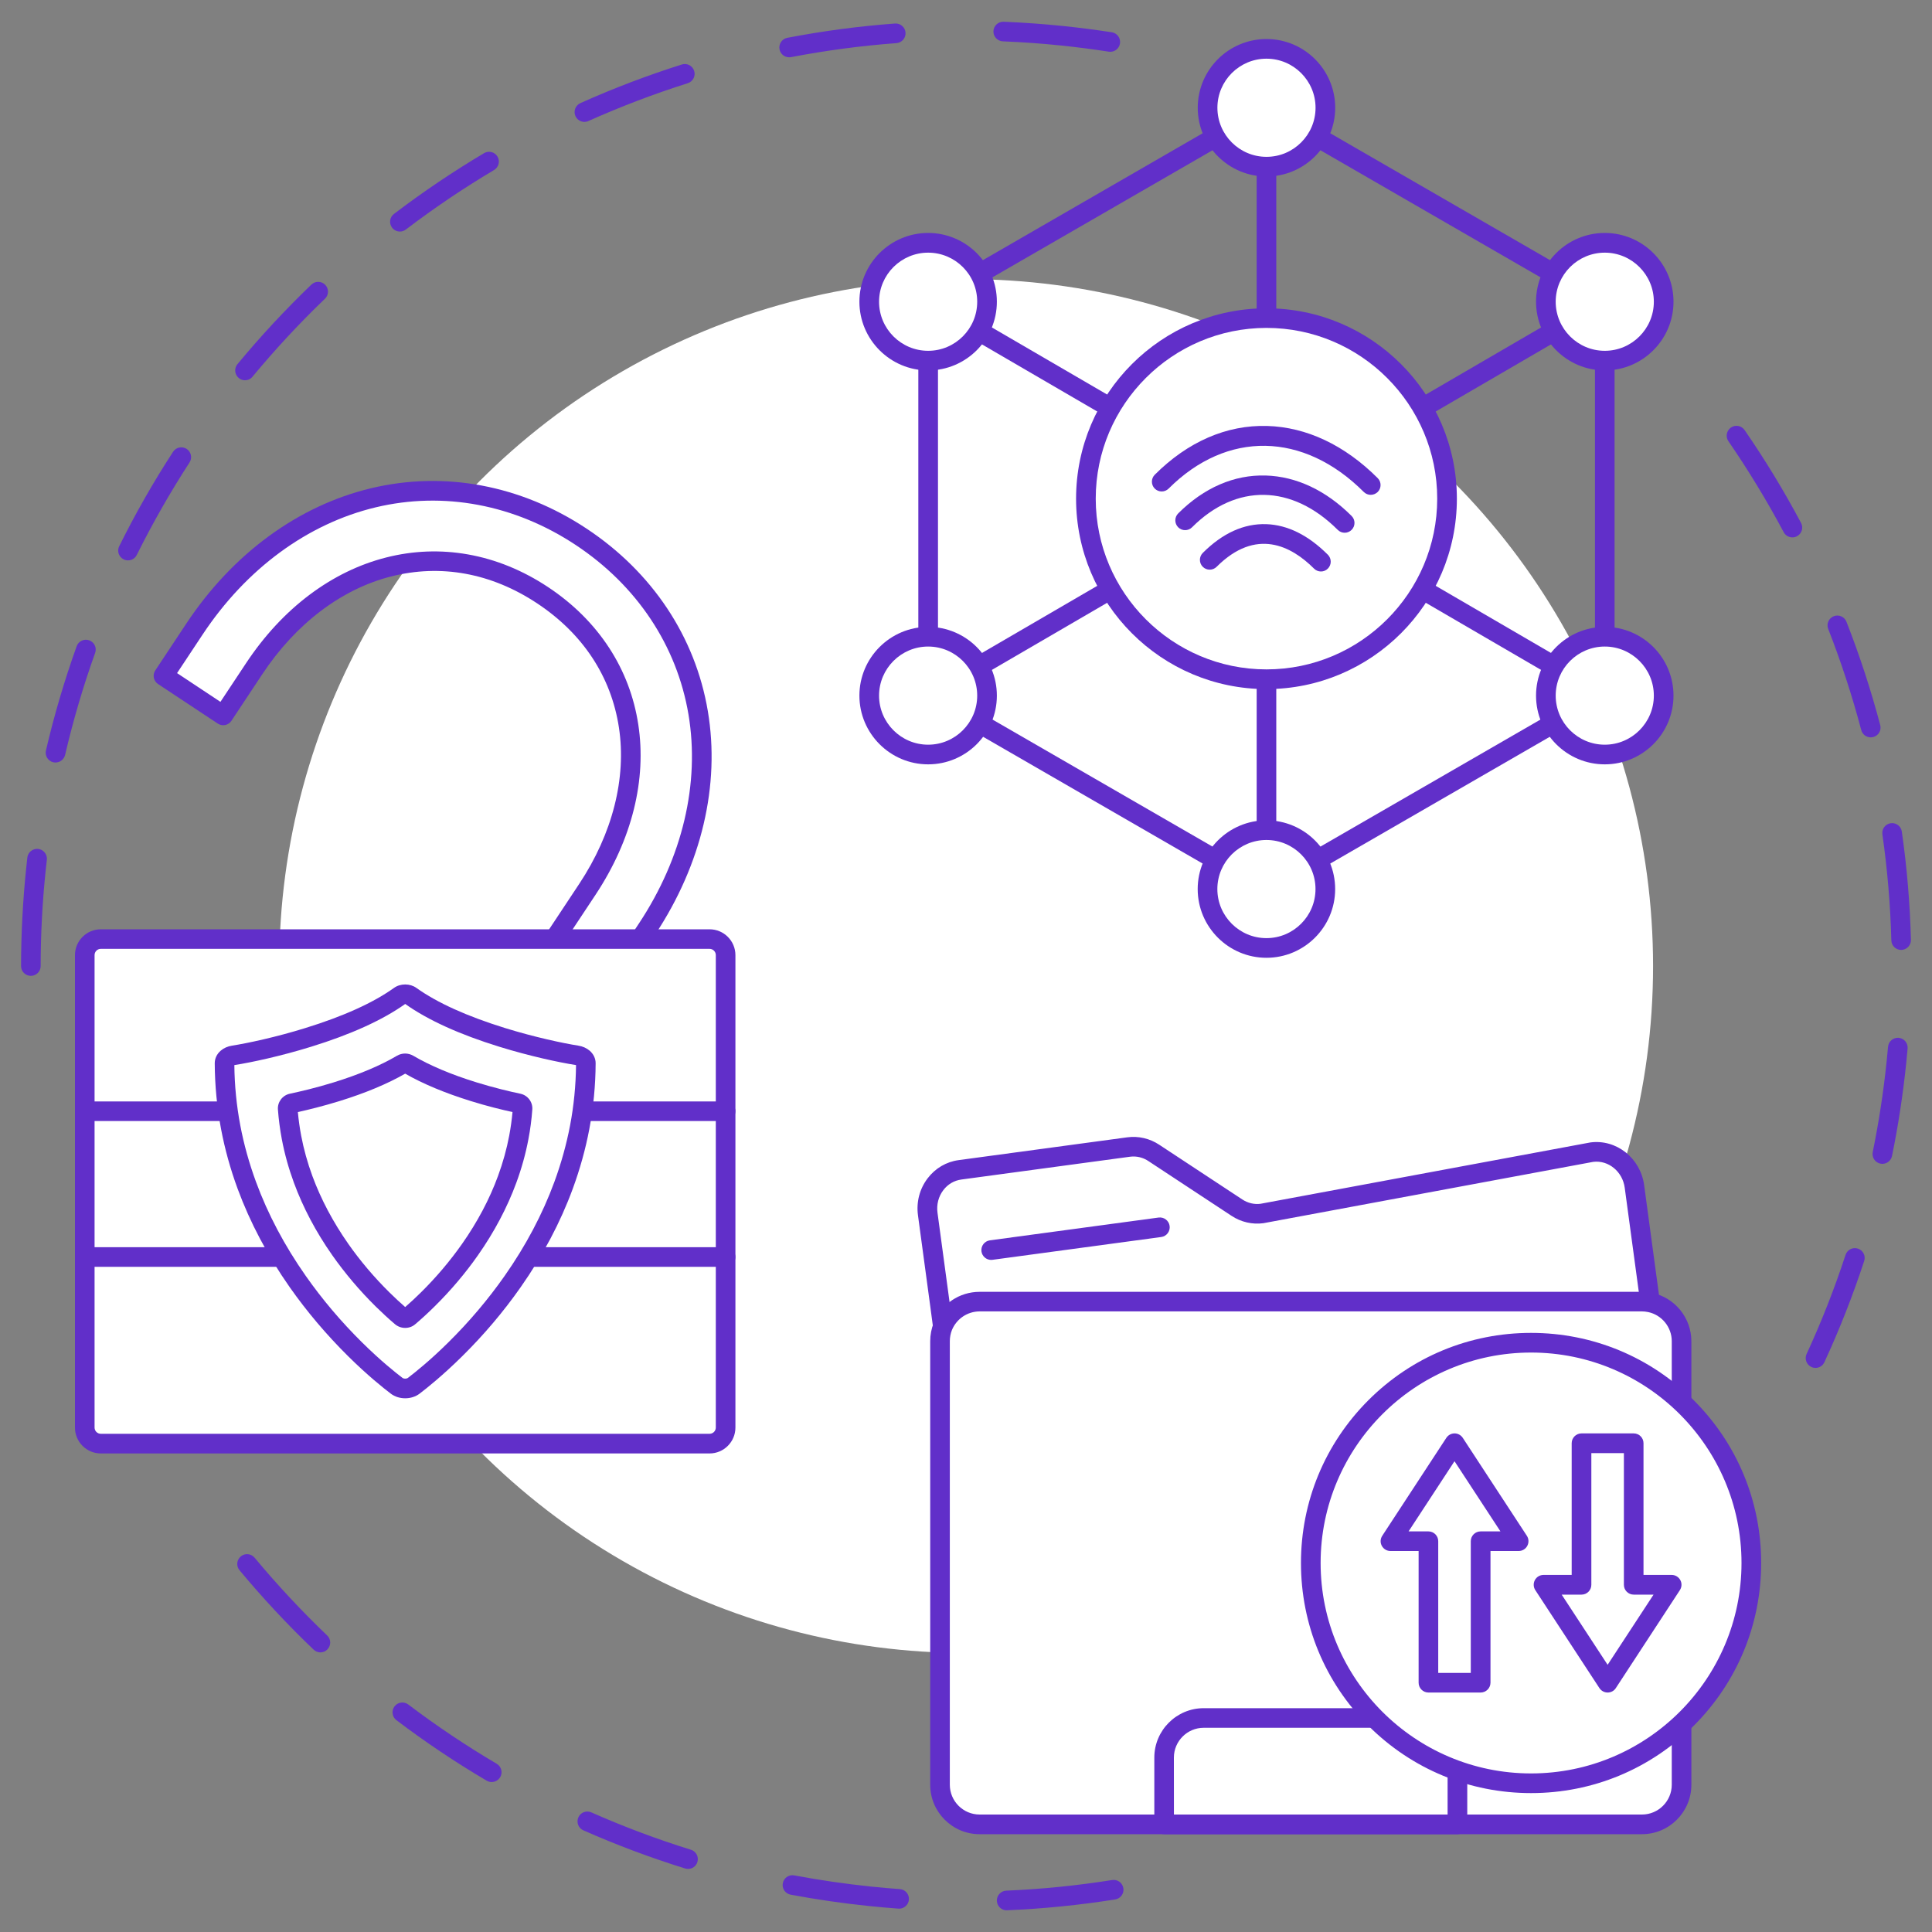
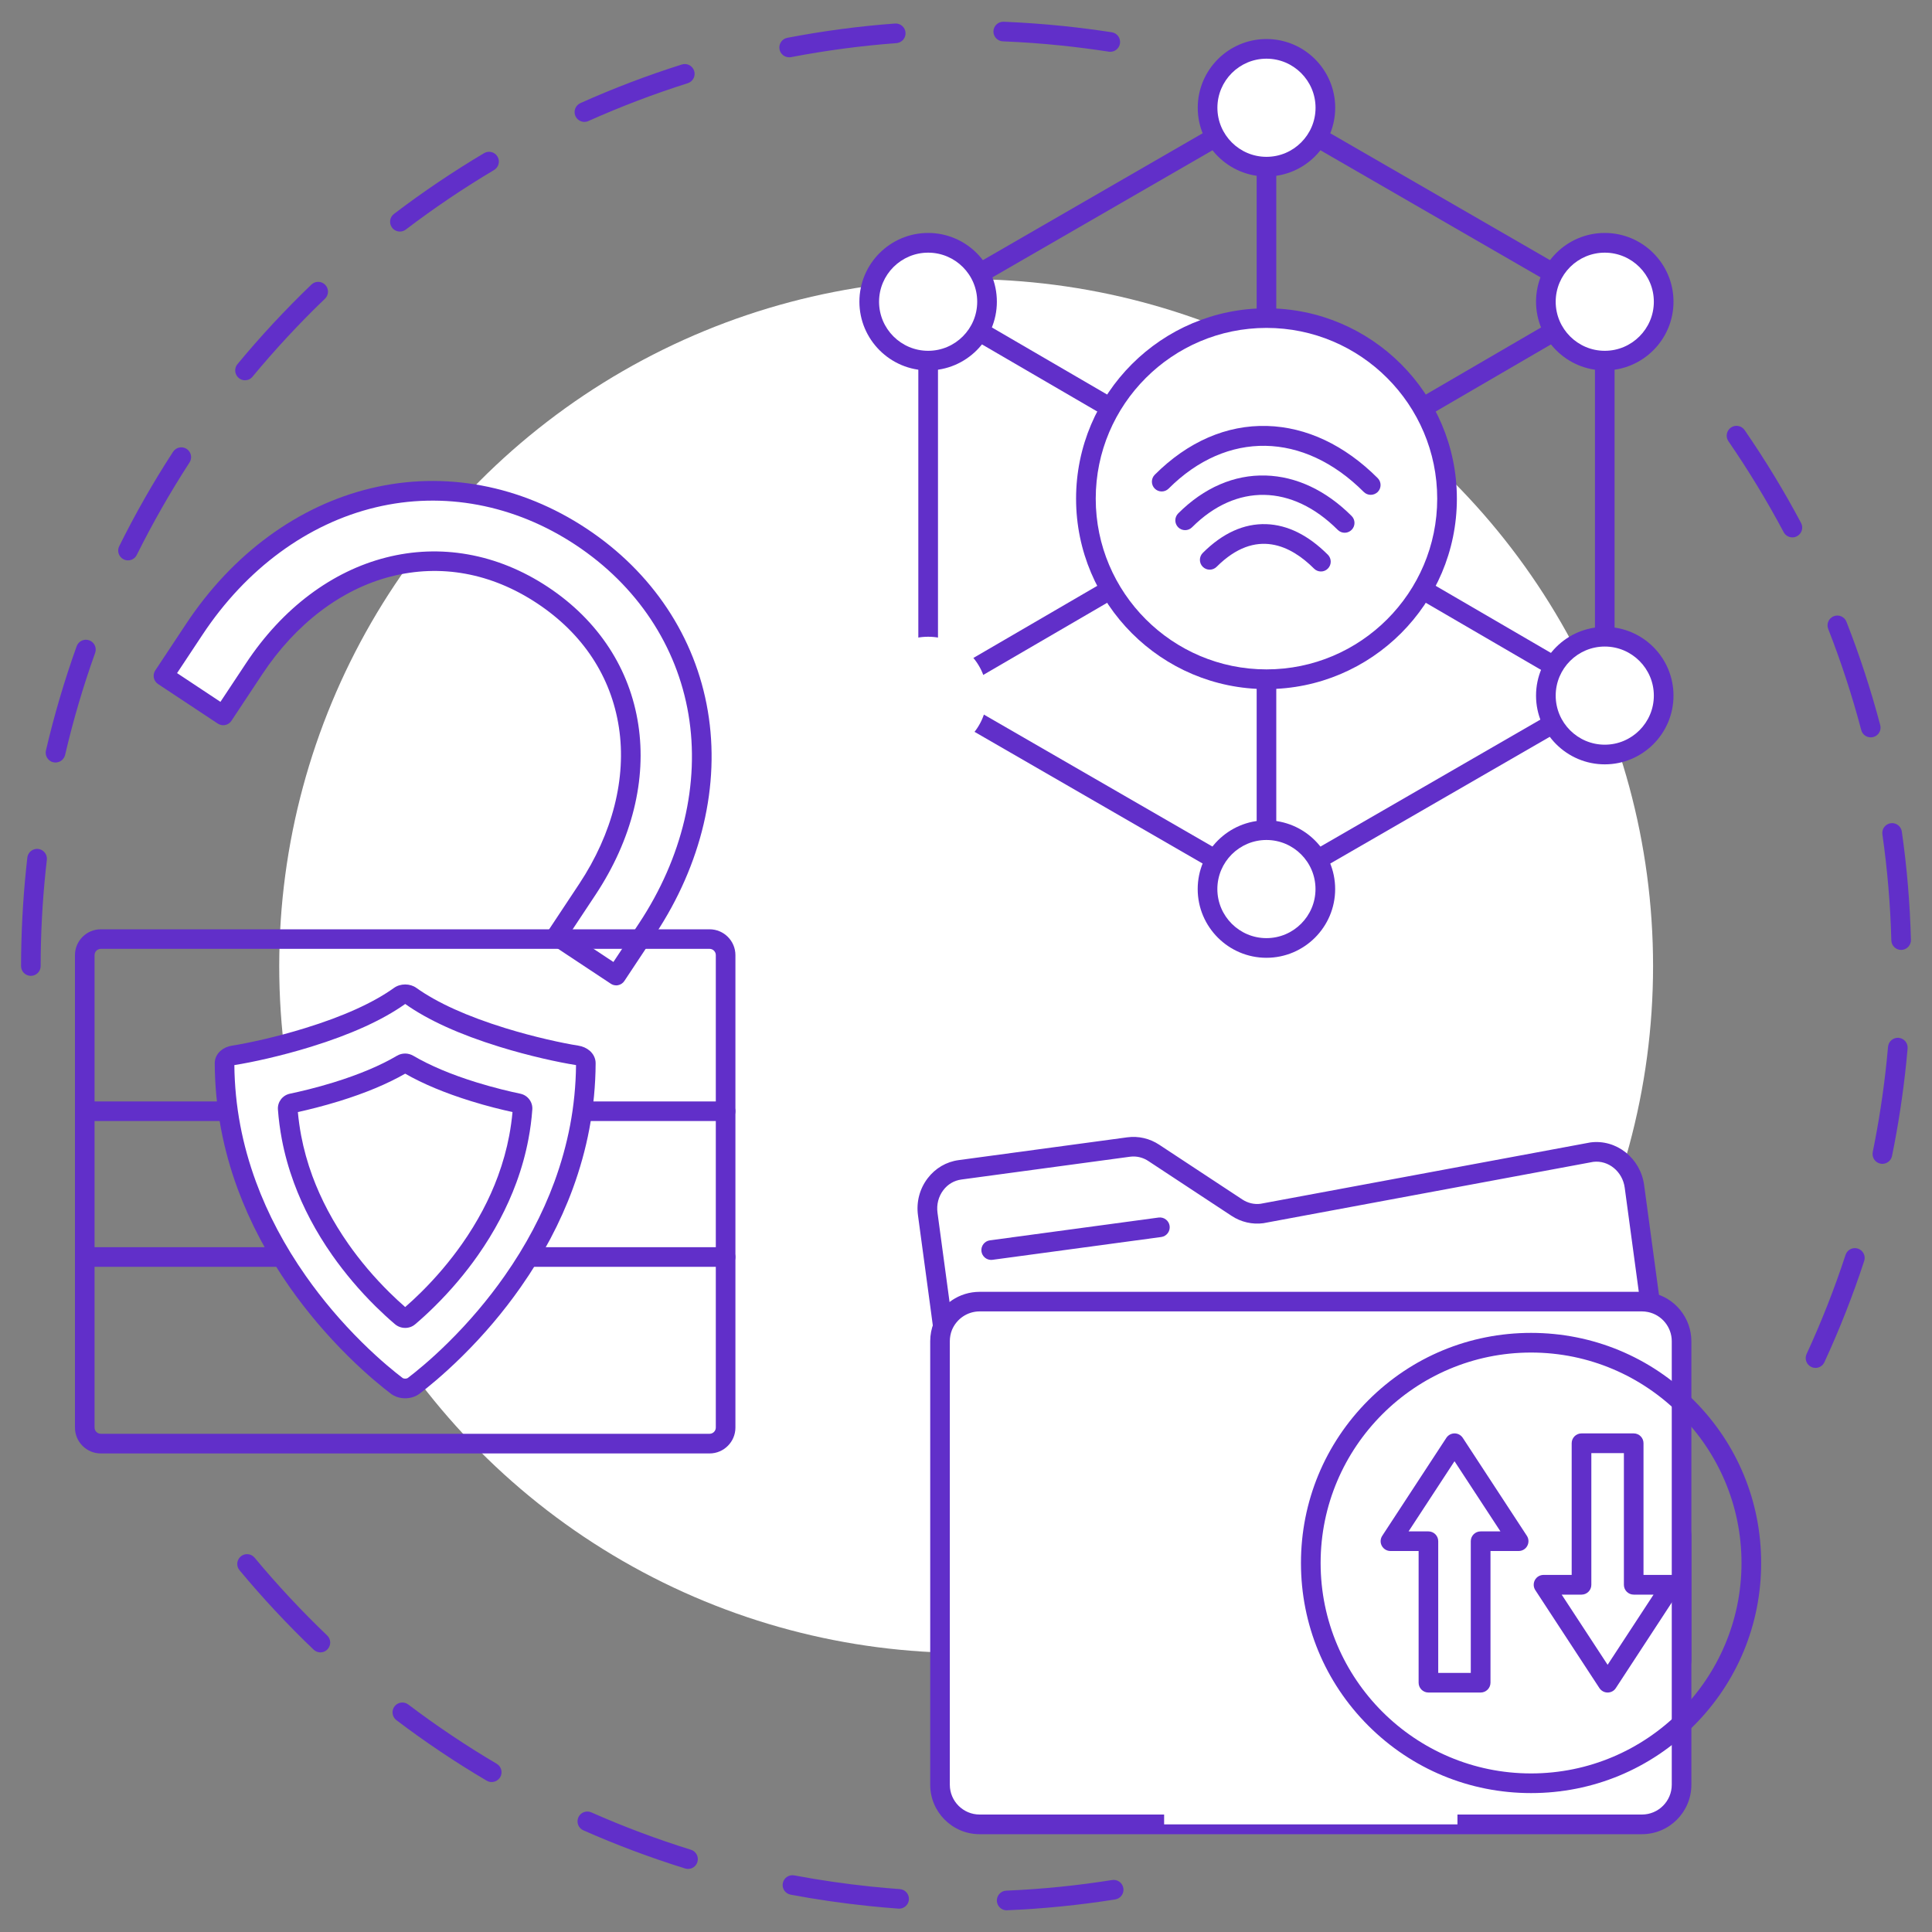
<svg xmlns="http://www.w3.org/2000/svg" id="SvgjsSvg1182" width="288" height="288" version="1.1">
  <rect width="100%" height="100%" fill="#808080" stroke="none" />
  <defs id="SvgjsDefs1183" />
  <g id="SvgjsG1184">
    <svg enable-background="new 0 0 4000 4000" viewBox="0 0 4000 4000" width="288" height="288">
      <circle cx="2000.3" cy="2000.1" r="1422.2" fill="#ffffff" class="colord9d3f4 svgShape" />
      <path fill="#612fc9" d="M63.9 2020.4C63.9 2020.4 63.9 2020.4 63.9 2020.4c-11.3 0-20.3-9.1-20.3-20.3.1-66.8 3.6-134.6 10.5-201.4.8-7.7 1.7-15.5 2.5-23.2 1.3-11.2 11.4-19.1 22.5-17.9 11.1 1.3 19.1 11.4 17.9 22.5-.9 7.6-1.7 15.2-2.5 22.7-6.8 65.5-10.3 131.8-10.3 197.3C84.2 2011.3 75.1 2020.4 63.9 2020.4zM114.9 1578.7c-1.5 0-3.1-.2-4.6-.5-10.9-2.5-17.7-13.5-15.2-24.4 17-72.9 38.4-145.5 63.6-215.8 3.8-10.6 15.4-16.1 26-12.3 10.6 3.8 16.1 15.4 12.3 26-24.7 68.8-45.6 139.9-62.2 211.3C132.5 1572.4 124.1 1578.7 114.9 1578.7zM265 1160.2c-3 0-6.1-.7-9-2.1-10.1-5-14.2-17.2-9.2-27.2 33.2-67 70.7-132.8 111.5-195.5 6.1-9.4 18.7-12.1 28.1-6s12.1 18.7 6 28.1c-39.9 61.5-76.6 125.9-109.2 191.4C279.7 1156.1 272.5 1160.2 265 1160.2zM507.2 787.3c-4.6 0-9.2-1.5-12.9-4.7-8.6-7.2-9.9-20-2.7-28.6 47.6-57.6 99.2-113 153.1-164.8 8.1-7.8 21-7.5 28.7.6 7.8 8.1 7.5 21-.6 28.7-52.9 50.7-103.3 105.1-150 161.4C518.9 784.8 513.1 787.3 507.2 787.3zM828 479.4c-6.1 0-12.2-2.8-16.2-8-6.8-8.9-5.1-21.7 3.9-28.5 59.5-45.3 122.2-87.6 186.5-125.8 9.6-5.7 22.1-2.6 27.8 7.1 5.7 9.6 2.6 22.1-7.1 27.8-62.9 37.4-124.3 78.8-182.6 123.2C836.6 478 832.3 479.4 828 479.4zM1210 252.4c-7.8 0-15.2-4.5-18.6-12-4.6-10.2 0-22.3 10.2-26.9 68.2-30.6 138.9-57.5 210.1-80 10.7-3.4 22.1 2.6 25.5 13.3 3.4 10.7-2.6 22.1-13.3 25.5-69.7 22-138.9 48.4-205.8 78.3C1215.6 251.8 1212.8 252.4 1210 252.4zM1633.8 118.6c-9.5 0-18.1-6.8-19.9-16.5-2.1-11 5.1-21.7 16.1-23.8 73.4-14.1 148.4-24.1 223-29.6 11.2-.8 20.9 7.6 21.8 18.8.8 11.2-7.6 20.9-18.8 21.8-73.1 5.4-146.5 15.2-218.3 29C1636.3 118.5 1635.1 118.6 1633.8 118.6zM2298.8 107.2c-1 0-2.1-.1-3.1-.2-32.4-5-65.4-9.3-98.1-12.7-40.2-4.2-81-7.1-121.3-8.7-11.2-.5-19.9-9.9-19.5-21.1.5-11.2 9.9-19.9 21.1-19.5 41.1 1.7 82.8 4.7 123.8 8.9 33.4 3.5 67.1 7.8 100.1 12.9 11.1 1.7 18.7 12.1 17 23.2C2317.3 100 2308.6 107.2 2298.8 107.2zM2084.2 3955.1c-10.8 0-19.8-8.5-20.3-19.5-.5-11.2 8.2-20.7 19.4-21.2 73.2-3.1 147-10.5 219.2-22 11.1-1.8 21.5 5.8 23.3 16.9 1.8 11.1-5.8 21.5-16.9 23.3-73.8 11.7-149.1 19.3-223.9 22.4C2084.7 3955.1 2084.4 3955.1 2084.2 3955.1zM1861.5 3951.7c-.5 0-1 0-1.5-.1-20.3-1.5-40.9-3.3-61.1-5.4-54.2-5.6-108.7-13.5-162-23.5-11-2.1-18.3-12.7-16.2-23.7 2.1-11 12.7-18.3 23.7-16.2 52.2 9.8 105.6 17.6 158.7 23.1 19.8 2.1 40 3.8 59.9 5.3 11.2.8 19.6 10.5 18.8 21.7C1881 3943.5 1872.1 3951.7 1861.5 3951.7zM1424.5 3869.4c-2 0-4-.3-6-.9-71.5-22.2-142.4-48.8-210.7-79-10.3-4.5-14.9-16.5-10.4-26.8 4.5-10.3 16.5-14.9 26.8-10.4 66.9 29.6 136.4 55.7 206.3 77.4 10.7 3.3 16.7 14.7 13.4 25.4C1441.2 3863.9 1433.2 3869.4 1424.5 3869.4zM1017.9 3689.5c-3.5 0-7.1-.9-10.3-2.8-64.4-37.9-127.3-80.1-186.9-125.3-8.9-6.8-10.7-19.5-3.9-28.5 6.8-8.9 19.5-10.7 28.5-3.9 58.4 44.2 120 85.5 183.1 122.7 9.7 5.7 12.9 18.2 7.2 27.8C1031.6 3685.9 1024.9 3689.5 1017.9 3689.5zM663.4 3421.1c-5 0-10.1-1.9-14-5.6-54-51.6-105.7-107-153.5-164.5-7.2-8.6-6-21.4 2.6-28.6 8.6-7.2 21.4-6 28.6 2.6 46.8 56.3 97.4 110.5 150.3 161.1 8.1 7.8 8.4 20.6.6 28.7C674.1 3419 668.7 3421.1 663.4 3421.1zM3758.8 2832.1c-2.8 0-5.7-.6-8.5-1.9-10.2-4.7-14.6-16.8-9.9-27 30.7-66.5 57.8-135.4 80.6-205.1 3.5-10.7 15-16.5 25.6-13 10.7 3.5 16.5 15 13 25.6-23.3 71.1-51 141.6-82.3 209.4C3773.8 2827.8 3766.5 2832.1 3758.8 2832.1zM3897.3 2409.6c-1.3 0-2.7-.1-4.1-.4-11-2.2-18.1-13-15.9-24 12.6-61.7 22.3-124.9 28.8-187.9 1-10 2-20.2 2.9-30.1 1-11.2 10.8-19.4 22-18.5 11.2 1 19.4 10.8 18.5 22-.9 10.2-1.9 20.6-2.9 30.8-6.7 64.3-16.5 128.9-29.4 191.9C3915.2 2403 3906.7 2409.6 3897.3 2409.6zM3936.1 1966.7c-11 0-20-8.7-20.3-19.8-1.9-73.3-8.2-147.1-18.5-219.5-1.6-11.1 6.1-21.4 17.2-23 11.1-1.6 21.4 6.1 23 17.2 10.6 73.9 16.9 149.4 18.9 224.2.3 11.2-8.6 20.6-19.8 20.9C3936.4 1966.7 3936.3 1966.7 3936.1 1966.7zM3873.1 1526.6c-9 0-17.2-6-19.6-15.1-18.7-70.7-41.7-141.2-68.4-209.4-4.1-10.4 1.1-22.2 11.5-26.3 10.5-4.1 22.2 1.1 26.3 11.5 27.3 69.7 50.8 141.6 69.9 213.9 2.9 10.9-3.6 22-14.5 24.8C3876.6 1526.3 3874.8 1526.6 3873.1 1526.6zM3710.9 1112.6c-7.3 0-14.3-3.9-18-10.8-34.4-64.6-72.9-128-114.4-188.3-6.4-9.2-4-21.9 5.2-28.3 9.2-6.4 21.9-4 28.3 5.2 42.5 61.6 81.8 126.3 116.9 192.3 5.3 9.9 1.5 22.2-8.4 27.5C3717.4 1111.9 3714.1 1112.6 3710.9 1112.6z" class="color3b50a8 svgShape" />
      <path fill="#ffffff" d="M1275.8,2019.8l-123.7-81.9l64-96.6c148.4-224.2,110.2-474.7-92.9-609.1       c-203.1-134.5-448.6-71.8-597,152.4l-64,96.6l-123.7-81.9l64-96.6c192.4-290.6,529.1-371.1,800.7-191.3       c271.6,179.8,329,521.2,136.6,811.8L1275.8,2019.8z" class="colorffe261 svgShape" />
      <path fill="#612fc9" d="M1275.8,2040.1c-4,0-7.9-1.2-11.2-3.4l-123.7-81.9c-9.4-6.2-11.9-18.8-5.7-28.2l64-96.6       c69-104.2,98.2-219.3,82.2-323.9c-16.1-105.4-74.7-194.3-169.4-257c-94.7-62.7-199.4-81.9-302.8-55.5       c-102.6,26.2-197.1,98-266.1,202.2l-64,96.6c-3,4.5-7.6,7.6-12.9,8.7c-5.3,1.1-10.8,0-15.3-3l-123.7-81.9       c-4.5-3-7.6-7.6-8.7-12.9c-1.1-5.3,0-10.8,3-15.3l64-96.6c95.9-144.9,231.9-244.5,382.9-280.6c151.5-36.2,309.9-6.5,446,83.6       c136.1,90.1,225.3,224.3,251.1,377.9c25.8,153.1-12.9,317.2-108.8,462.1l-64,96.6c-3,4.5-7.6,7.6-12.9,8.7       C1278.5,2040,1277.1,2040.1,1275.8,2040.1z M1180.2,1932.2l89.8,59.5l52.8-79.7c90.2-136.2,126.6-290,102.6-432.9       c-24-142.4-106.9-267-233.5-350.8c-126.6-83.8-273.7-111.5-414.1-77.9c-140.9,33.7-268.2,127.2-358.4,263.5l-52.8,79.7       l89.8,59.5l52.8-79.7c37.7-57,82.2-104.9,132.1-142.3c49-36.7,102.1-62.6,157.8-76.8c56-14.3,113-16.5,169.5-6.5       c57.8,10.2,113.5,32.9,165.8,67.5s94.9,77.1,126.9,126.2c31.3,48.1,51.5,101.5,60.2,158.5c8.7,56.9,5.6,115.9-9.1,175.3       c-15,60.6-41.7,120.2-79.4,177.2L1180.2,1932.2z" class="color3b50a8 svgShape" />
-       <path fill="#ffffff" d="M1469.1,2988.8H208.7c-18.3,0-33.2-14.9-33.2-33.2v-978.2c0-18.3,14.9-33.2,33.2-33.2h1260.4      c18.3,0,33.2,14.9,33.2,33.2v978.2C1502.3,2974,1487.4,2988.8,1469.1,2988.8z" class="colorffe261 svgShape" />
      <path fill="#612fc9" d="M1469.1,3009.2H208.7c-29.5,0-53.5-24-53.5-53.5v-978.2c0-29.5,24-53.5,53.5-53.5h1260.4      c29.5,0,53.5,24,53.5,53.5v978.2C1522.6,2985.1,1498.6,3009.2,1469.1,3009.2z M208.7,1964.5c-7.1,0-12.9,5.8-12.9,12.9v978.2      c0,7.1,5.8,12.9,12.9,12.9h1260.4c7.1,0,12.9-5.8,12.9-12.9v-978.2c0-7.1-5.8-12.9-12.9-12.9L208.7,1964.5L208.7,1964.5z" class="color3b50a8 svgShape" />
      <path fill="#ffffff" d="M175.5,2300.7h1326.8H175.5z" class="colorfff svgShape" />
      <path fill="#612fc9" d="M1502.3,2321H175.5c-11.2,0-20.3-9.1-20.3-20.3c0-11.2,9.1-20.3,20.3-20.3h1326.8      c11.2,0,20.3,9.1,20.3,20.3C1522.6,2311.9,1513.5,2321,1502.3,2321z" class="color3b50a8 svgShape" />
      <path fill="#ffffff" d="M175.5,2602.5h1326.8H175.5z" class="colorfff svgShape" />
      <path fill="#612fc9" d="M1502.3,2622.8H175.5c-11.2,0-20.3-9.1-20.3-20.3c0-11.2,9.1-20.3,20.3-20.3h1326.8      c11.2,0,20.3,9.1,20.3,20.3C1522.6,2613.7,1513.5,2622.8,1502.3,2622.8z" class="color3b50a8 svgShape" />
      <g>
        <path fill="#ffffff" d="M838.9,2874.6c-6.6,0-13-1.9-17.4-5.3c-15.5-11.8-47.4-37.3-86.1-75.6c-44.1-43.6-84.1-90.9-118.9-140.4       c-44.9-64-80.4-131.1-105.5-199.5c-14.5-39.4-25.7-79.8-33.4-120.1c-8.3-43.7-12.6-88.3-12.7-132.7c0-3.8,1.9-7.5,5.3-10.4       c3.4-2.9,8.1-5,13.4-5.8c32.5-5.1,92.5-17.9,154.5-37c80.8-25,144.6-53.9,189.7-86.1c3-2.1,7-3.3,11.3-3.3       c4.3,0,8.3,1.2,11.3,3.3c45,32.1,108.8,61.1,189.7,86.1c62,19.2,122,31.9,154.5,37c5.2,0.8,10,2.9,13.4,5.8       c3.4,2.9,5.3,6.7,5.3,10.4c-0.2,44.4-4.4,89-12.7,132.7c-7.6,40.3-18.9,80.7-33.4,120.1c-25.1,68.4-60.6,135.5-105.5,199.5       c-34.7,49.5-74.7,96.7-118.9,140.4c-38.8,38.3-70.6,63.8-86.1,75.6C851.8,2872.7,845.5,2874.6,838.9,2874.6z" class="colorffa4a4 svgShape" />
        <path fill="#612fc9" d="M838.9,2895c-11.1,0-21.7-3.4-29.7-9.5c-15.9-12.1-48.6-38.2-88.1-77.3c-45-44.5-85.8-92.7-121.2-143.1       c-45.9-65.4-82.2-134.1-108-204.1c-14.9-40.5-26.4-82-34.2-123.3c-8.5-44.9-12.9-90.8-13.1-136.4c0-9.8,4.3-19,12.3-25.9       c6.3-5.5,14.4-9.1,23.5-10.5c31.9-5,90.7-17.5,151.6-36.4c78.8-24.3,140.6-52.3,183.8-83.2c6.4-4.6,14.6-7.1,23.1-7.1       c8.5,0,16.7,2.5,23.1,7.1c43.2,30.9,105.1,58.8,183.8,83.2c60.9,18.8,119.8,31.4,151.6,36.4c9.1,1.4,17.2,5.1,23.5,10.5       c7.9,6.9,12.3,16.1,12.3,25.9c-0.2,45.6-4.6,91.5-13.1,136.4c-7.8,41.4-19.4,82.9-34.2,123.3c-25.7,70-62.1,138.7-108,204.1       c-35.4,50.5-76.2,98.7-121.2,143.1c-39.6,39.1-72.2,65.2-88.1,77.3C860.5,2891.6,850,2895,838.9,2895z M485.2,2205.2       c0.4,41.7,4.5,83.7,12.3,124.8c7.4,39.2,18.4,78.5,32.5,116.9c24.5,66.7,59.2,132.3,103.1,194.8c34,48.5,73.2,94.8,116.5,137.6       c37.9,37.5,69,62.3,84.1,73.8c0.5,0.4,2.5,1.2,5.2,1.2s4.6-0.8,5.2-1.2c15.1-11.5,46.2-36.3,84.1-73.8       c43.3-42.8,82.5-89.1,116.5-137.6c43.9-62.5,78.6-128.1,103.1-194.8c14.1-38.4,25-77.7,32.5-116.9c7.8-41.1,11.9-83,12.3-124.8       c-0.4-0.1-0.9-0.2-1.4-0.3c-33.2-5.2-94.3-18.2-157.3-37.7c-82.5-25.5-148.1-55.3-194.8-88.5c-0.1,0-0.2,0-0.3,0       c-46.7,33.2-112.3,63-194.8,88.5c-63,19.5-124.1,32.5-157.3,37.7C486.1,2205,485.6,2205.1,485.2,2205.2z" class="color3b50a8 svgShape" />
-         <path fill="#ffffff" d="M847.1,2725.9c-4.7,4-11.6,4-16.3,0c-10.9-9.3-24.1-21.2-38.7-35.6c-32.5-32.1-61.9-66.8-87.4-103.2       c-32.8-46.7-58.7-95.6-77-145.4c-10.5-28.5-18.6-57.7-24.1-86.8c-3.7-19.6-6.3-39.5-7.8-59.4c-0.4-5.4,3.4-10.1,8.7-11.3       c26.2-5.5,59-13.6,92.4-23.9c54-16.7,99.5-35.8,135.5-57.1c4-2.4,9-2.4,13,0c36.1,21.2,81.5,40.4,135.5,57.1       c33.3,10.3,66.1,18.4,92.4,23.9c5.4,1.1,9.1,5.9,8.7,11.3c-1.5,19.9-4.1,39.8-7.8,59.4c-5.5,29.1-13.6,58.3-24.1,86.8       c-18.3,49.7-44.2,98.7-77,145.4c-25.5,36.4-54.9,71.1-87.4,103.2C871.1,2704.7,857.9,2716.6,847.1,2725.9z" class="colorfff svgShape" />
        <path fill="#612fc9" d="M838.9,2749.3c-7.6,0-15.2-2.6-21.4-7.9c-13.3-11.3-26.7-23.7-39.8-36.6c-33.3-32.9-63.5-68.6-89.8-106       c-33.8-48.2-60.5-98.7-79.4-150.1c-10.9-29.6-19.3-59.8-25-90c-3.8-20.3-6.6-41-8.1-61.7c-1.1-15.4,9.5-29.4,24.8-32.6       c21.1-4.5,54-12.1,90.5-23.4c52.4-16.2,96.6-34.8,131.2-55.2c10.4-6.1,23.3-6.1,33.7,0c34.7,20.4,78.8,39,131.2,55.2       c36.6,11.3,69.4,19,90.5,23.4c15.3,3.2,25.9,17.3,24.8,32.6c-1.5,20.7-4.2,41.4-8.1,61.7c-5.7,30.2-14.1,60.4-25,90       c-18.9,51.4-45.6,101.9-79.4,150.1c-26.2,37.4-56.4,73-89.8,106c-13.1,13-26.5,25.3-39.8,36.6h0       C854.1,2746.7,846.5,2749.3,838.9,2749.3z M847.1,2725.9L847.1,2725.9L847.1,2725.9z M616.7,2302.4c1.5,16.3,3.8,32.7,6.8,48.7       c5.3,28,13.1,56.1,23.2,83.6c17.7,48.1,42.8,95.4,74.5,140.7c24.8,35.4,53.5,69.2,85.1,100.4c10.8,10.7,21.7,20.8,32.6,30.3       c10.9-9.5,21.8-19.6,32.6-30.3c31.6-31.2,60.2-65,85.1-100.4c31.8-45.3,56.9-92.6,74.5-140.7c10.1-27.5,17.9-55.6,23.2-83.6       c3-16,5.3-32.4,6.8-48.7c-21.8-4.8-52.5-12.2-86.1-22.7c-53.6-16.6-99.3-35.7-136.1-56.8c-36.8,21.1-82.5,40.2-136.1,56.8       C669.1,2290.1,638.5,2297.6,616.7,2302.4z" class="color3b50a8 svgShape" />
      </g>
      <g>
        <path fill="#ffffff" d="M3481.4,3178.1v260.4c-11.2,10.3-25.3,17.4-41.2,19.5l-732.4,98.9l-297.1,74.9l-255.2,34.4            c-43,5.7-82.5-25.9-88.6-70.7l-115-849.6l-5.9-44.3l-25.4-188.1c-6.1-44.9,23.8-85.9,66.7-91.7l349.1-47.2            c18-2.5,36.6,1.8,52.1,12.1l172,113.3c15.6,10.3,34.1,14.6,52.1,12.1l682.3-126.9c43-5.7,82.5,25.9,88.6,70.8l32.5,240.4            L3481.4,3178.1z" class="colorffe261 svgShape" />
        <path fill="#612fc9" d="M2145.6,3687.3c-48.8,0-91.8-37.6-98.7-88.9l-115-849.6l-5.9-44.3l-25.4-188.1            c-3.8-27.8,3.4-55.2,20.1-77c15.9-20.8,38.6-34.1,64.1-37.5l349.1-47.2c23-3.1,46.5,2.3,66.1,15.3l172,113.3            c11.3,7.5,24.7,10.7,37.8,9l681.8-126.8c0.3-0.1,0.7-0.1,1-0.2c53.9-7.2,103.8,32.4,111.4,88.3l32.5,240.4l65.1,481.5            c0.1,0.9,0.2,1.8,0.2,2.7v260.4c0,5.7-2.4,11.1-6.5,14.9c-14.6,13.6-32.7,22.1-52.3,24.7l-731.2,98.7l-296,74.7            c-0.7,0.2-1.5,0.3-2.3,0.4l-255.2,34.4C2154.1,3687,2149.8,3687.3,2145.6,3687.3z M2346.7,2394.4c-2.4,0-4.8,0.2-7.3,0.5            l-349.1,47.2c-14.8,2-28,9.7-37.2,21.9c-10.1,13.2-14.4,29.9-12.1,46.9l25.4,188.1l5.9,44.3l114.9,849.6            c4.6,33.6,34.1,57.5,65.7,53.3l254-34.3l296-74.7c0.7-0.2,1.5-0.3,2.3-0.4l732.4-98.9c8.5-1.1,16.5-4.2,23.6-9.1v-249.3            l-64.9-480.1l-32.5-240.4c-4.5-33.5-33.7-57.4-65.2-53.5l-681.8,126.8c-0.3,0.1-0.6,0.1-1,0.2c-23,3.1-46.5-2.3-66.1-15.3            l-172-113.3C2368.3,2397.6,2357.5,2394.4,2346.7,2394.4z" class="color3b50a8 svgShape" />
        <path fill="#612fc9" d="M2052.1,2608.5c-10,0-18.7-7.4-20.1-17.6c-1.5-11.1,6.3-21.4,17.4-22.9l349.3-47.2           c11.1-1.5,21.4,6.3,22.9,17.4c1.5,11.1-6.3,21.4-17.4,22.9l-349.3,47.2C2053.9,2608.4,2053,2608.5,2052.1,2608.5z" class="color3b50a8 svgShape" />
        <path fill="#ffffff" d="M3481.4,2776.8v918.3c0,45.3-36.6,82-82,82H2028.2c-45.3,0-82-36.7-82-82v-918.3            c0-10.8,2.1-21.3,5.9-30.8c12.3-30,41.7-51.2,76.1-51.2h1371.2c5.7,0,11.5,0.7,16.9,1.8            C3453.6,2704.4,3481.4,2737.3,3481.4,2776.8z" class="colorfff svgShape" />
        <path fill="#612fc9" d="M3399.4,3797.5H2028.2c-56.4,0-102.3-45.9-102.3-102.3v-918.3c0-13.2,2.5-26.1,7.3-38.3            c0-0.1,0.1-0.1,0.1-0.2c15.9-38.7,53.1-63.8,94.9-63.8h1371.3c7,0,14.1,0.8,21.1,2.2c47,9.7,81.2,51.8,81.2,100.1v918.3            C3501.8,3751.6,3455.9,3797.5,3399.4,3797.5z M1970.9,2753.6c-2.9,7.3-4.4,15.4-4.4,23.2v918.3c0,34,27.7,61.7,61.7,61.7            h1371.3c34,0,61.7-27.7,61.7-61.7v-918.3c0-29.1-20.6-54.4-48.9-60.3c-4.4-0.9-8.6-1.4-12.8-1.4H2028.2            C2003,2715.2,1980.6,2730.3,1970.9,2753.6z" class="color3b50a8 svgShape" />
        <path fill="#ffffff" d="M3017.5,3777.2v-138.3c0-45.3-36.7-82-82-82h-443.3c-45.3,0-82,36.7-82,82v138.3H3017.5z" class="colorffa4a4 svgShape" />
-         <path fill="#612fc9" d="M3017.5,3797.5h-607.3c-11.2,0-20.3-9.1-20.3-20.3v-138.3c0-56.4,45.9-102.3,102.3-102.3h443.3            c56.4,0,102.3,45.9,102.3,102.3v138.3C3037.8,3788.4,3028.7,3797.5,3017.5,3797.5z M2430.5,3756.8h566.6v-117.9            c0-34-27.7-61.7-61.7-61.7h-443.3c-34,0-61.7,27.7-61.7,61.7L2430.5,3756.8L2430.5,3756.8z" class="color3b50a8 svgShape" />
        <g>
-           <circle cx="3169.9" cy="3236" r="456.1" fill="#ffffff" class="colorfff svgShape" />
          <path fill="#612fc9" d="M3169.9,3712.4c-127.2,0-246.9-49.6-336.9-139.5c-90-90-139.5-209.6-139.5-336.9       c0-127.2,49.6-246.9,139.5-336.9c90-90,209.6-139.5,336.9-139.5c127.2,0,246.9,49.6,336.9,139.5c90,90,139.5,209.6,139.5,336.9       c0,127.2-49.6,246.9-139.5,336.9C3416.8,3662.8,3297.2,3712.4,3169.9,3712.4z M3169.9,2800.3c-240.3,0-435.7,195.5-435.7,435.7       c0,240.3,195.5,435.7,435.7,435.7c240.3,0,435.7-195.5,435.7-435.7S3410.2,2800.3,3169.9,2800.3z" class="color3b50a8 svgShape" />
          <polygon fill="#ffffff" points="2957.4 3483.9 3065.5 3483.9 3065.5 3190.9 3144.1 3190.9 3011.4 2988.1 2878.8 3190.9 2957.4 3190.9" class="colorffe261 svgShape" />
          <path fill="#612fc9" d="M3065.5,3504.2h-108.1c-11.2,0-20.3-9.1-20.3-20.3v-272.7h-58.3c-7.5,0-14.3-4.1-17.9-10.7        c-3.6-6.6-3.2-14.5,0.9-20.8l132.7-202.8c3.8-5.7,10.1-9.2,17-9.2c6.9,0,13.2,3.5,17,9.2l132.7,202.8        c4.1,6.2,4.4,14.2,0.9,20.8c-3.5,6.6-10.4,10.7-17.9,10.7h-58.3v272.7C3085.8,3495.1,3076.7,3504.2,3065.5,3504.2z         M2977.7,3463.6h67.4v-272.7c0-11.2,9.1-20.3,20.3-20.3h41.1l-95.1-145.3l-95.1,145.3h41.1c11.2,0,20.3,9.1,20.3,20.3        L2977.7,3463.6L2977.7,3463.6z" class="color3b50a8 svgShape" />
          <polygon fill="#ffffff" points="3382.4 2988.1 3274.4 2988.1 3274.4 3281.1 3195.7 3281.1 3328.4 3483.9 3461.1 3281.1 3382.4 3281.1" class="colorb99cff svgShape" />
          <path fill="#612fc9" d="M3328.4,3504.2c-6.9,0-13.2-3.5-17-9.2l-132.7-202.8c-4.1-6.2-4.4-14.2-0.9-20.8        c3.5-6.6,10.4-10.7,17.9-10.7h58.3v-272.7c0-11.2,9.1-20.3,20.3-20.3h108.1c11.2,0,20.3,9.1,20.3,20.3v272.7h58.3        c7.5,0,14.3,4.1,17.9,10.7c3.6,6.6,3.2,14.5-0.9,20.8L3345.4,3495C3341.7,3500.8,3335.3,3504.2,3328.4,3504.2z M3233.3,3301.5        l95.1,145.3l95.1-145.3h-41.1c-11.2,0-20.3-9.1-20.3-20.3v-272.7h-67.4v272.7c0,11.2-9.1,20.3-20.3,20.3H3233.3z" class="color3b50a8 svgShape" />
        </g>
      </g>
      <g>
        <path fill="#612fc9" d="M2622.1,1861c-3.5,0-7-0.9-10.2-2.7l-700.4-404.4c-6.3-3.6-10.2-10.3-10.2-17.6V627.5      c0-7.3,3.9-14,10.2-17.6l700.4-404.4c6.3-3.6,14-3.6,20.3,0l700.4,404.4c6.3,3.6,10.2,10.3,10.2,17.6v808.8      c0,7.3-3.9,14-10.2,17.6l-700.4,404.4C2629.1,1860.1,2625.6,1861,2622.1,1861z M1942,1424.6l680.1,392.7l680.1-392.7V639.3      l-680.1-392.7L1942,639.3L1942,1424.6L1942,1424.6z M3322.5,1436.3L3322.5,1436.3L3322.5,1436.3z" class="color3b50a8 svgShape" />
        <path fill="#612fc9" d="M3322.5,1460.6c-3.5,0-7-0.9-10.2-2.8L1911.4,642.2c-9.7-5.6-13-18.1-7.3-27.8c5.6-9.7,18.1-13,27.8-7.3      l1400.9,815.6c9.7,5.6,13,18.1,7.3,27.8C3336.3,1456.9,3329.5,1460.6,3322.5,1460.6z" class="color3b50a8 svgShape" />
        <path fill="#612fc9" d="M1921.7,1460.6c-7,0-13.8-3.6-17.6-10.1c-5.6-9.7-2.4-22.1,7.3-27.8l1400.9-815.6      c9.7-5.6,22.1-2.4,27.8,7.3c5.6,9.7,2.4,22.1-7.3,27.8l-1400.9,815.6C1928.7,1459.7,1925.1,1460.6,1921.7,1460.6z" class="color3b50a8 svgShape" />
        <path fill="#612fc9" d="M2622.1,1861c-11.2,0-20.3-9.1-20.3-20.3V223.1c0-11.2,9.1-20.3,20.3-20.3s20.3,9.1,20.3,20.3v1617.6      C2642.4,1851.9,2633.3,1861,2622.1,1861z" class="color3b50a8 svgShape" />
        <circle cx="2622.1" cy="223.1" r="121.9" fill="#ffffff" class="colorfff svgShape" />
        <path fill="#612fc9" d="M2622.1,365.4c-78.4,0-142.3-63.8-142.3-142.3s63.8-142.3,142.3-142.3s142.3,63.8,142.3,142.3      C2764.3,301.6,2700.5,365.4,2622.1,365.4z M2622.1,121.5c-56,0-101.6,45.6-101.6,101.6s45.6,101.6,101.6,101.6      c56,0,101.6-45.6,101.6-101.6S2678.1,121.5,2622.1,121.5z" class="color3b50a8 svgShape" />
        <circle cx="3322.5" cy="624.7" r="121.9" fill="#ffffff" class="colorffa4a4 svgShape" />
        <path fill="#612fc9" d="M3322.5,766.9c-78.4,0-142.3-63.8-142.3-142.3s63.8-142.3,142.3-142.3s142.3,63.8,142.3,142.3      C3464.8,703.1,3400.9,766.9,3322.5,766.9z M3322.5,523.1c-56,0-101.6,45.6-101.6,101.6s45.6,101.6,101.6,101.6      c56,0,101.6-45.6,101.6-101.6C3424.1,568.7,3378.5,523.1,3322.5,523.1z" class="color3b50a8 svgShape" />
        <circle cx="3322.5" cy="1440.2" r="121.9" fill="#ffffff" class="colorffe261 svgShape" />
        <path fill="#612fc9" d="M3322.5,1582.5c-78.4,0-142.3-63.8-142.3-142.3c0-78.4,63.8-142.3,142.3-142.3s142.3,63.8,142.3,142.3      C3464.8,1518.7,3400.9,1582.5,3322.5,1582.5z M3322.5,1338.6c-56,0-101.6,45.6-101.6,101.6s45.6,101.6,101.6,101.6      c56,0,101.6-45.6,101.6-101.6S3378.5,1338.6,3322.5,1338.6z" class="color3b50a8 svgShape" />
        <circle cx="2622" cy="1840.7" r="121.9" fill="#ffffff" class="colorfff svgShape" />
        <path fill="#612fc9" d="M2622,1983c-78.4,0-142.3-63.8-142.3-142.3c0-78.4,63.8-142.3,142.3-142.3c78.4,0,142.3,63.8,142.3,142.3      C2764.3,1919.2,2700.5,1983,2622,1983z M2622,1739.1c-56,0-101.6,45.6-101.6,101.6c0,56,45.6,101.6,101.6,101.6      c56,0,101.6-45.6,101.6-101.6C2723.6,1784.7,2678.1,1739.1,2622,1739.1z" class="color3b50a8 svgShape" />
        <circle cx="1921.6" cy="1440.2" r="121.9" fill="#ffffff" class="colorffa4a4 svgShape" />
-         <path fill="#612fc9" d="M1921.6,1582.5c-78.4,0-142.3-63.8-142.3-142.3c0-78.4,63.8-142.3,142.3-142.3      c78.4,0,142.3,63.8,142.3,142.3C2063.9,1518.7,2000.1,1582.5,1921.6,1582.5z M1921.6,1338.6c-56,0-101.6,45.6-101.6,101.6      s45.6,101.6,101.6,101.6s101.6-45.6,101.6-101.6S1977.7,1338.6,1921.6,1338.6z" class="color3b50a8 svgShape" />
        <circle cx="1921.6" cy="624.7" r="121.9" fill="#ffffff" class="colorffe261 svgShape" />
        <path fill="#612fc9" d="M1921.6,766.9c-78.4,0-142.3-63.8-142.3-142.3s63.8-142.3,142.3-142.3c78.4,0,142.3,63.8,142.3,142.3      C2063.9,703.1,2000.1,766.9,1921.6,766.9z M1921.6,523.1c-56,0-101.6,45.6-101.6,101.6s45.6,101.6,101.6,101.6      s101.6-45.6,101.6-101.6C2023.3,568.7,1977.7,523.1,1921.6,523.1z" class="color3b50a8 svgShape" />
        <g>
          <circle cx="2622.1" cy="1032.5" r="373.9" fill="#ffffff" class="colorb99cff svgShape" />
          <path fill="#612fc9" d="M2622.1,1426.7c-217.4,0-394.2-176.8-394.2-394.2c0-217.4,176.8-394.2,394.2-394.2s394.2,176.8,394.2,394.2      C3016.3,1249.8,2839.4,1426.7,2622.1,1426.7z M2622.1,678.9c-194.9,0-353.5,158.6-353.5,353.5s158.6,353.5,353.5,353.5      c194.9,0,353.5-158.6,353.5-353.5S2817,678.9,2622.1,678.9z" class="color3b50a8 svgShape" />
        </g>
        <g>
          <path fill="#612fc9" d="M2734.9,1183.2c-5.2,0-10.4-2-14.4-6c-46.8-46.8-119.8-85.4-201.6-3.7c-7.9,7.9-20.8,7.9-28.7,0       c-7.9-7.9-7.9-20.8,0-28.7c41.1-41.1,85.3-61.1,131.4-59.6c44.2,1.5,87.1,22.8,127.6,63.3c7.9,7.9,7.9,20.8,0,28.7       C2745.3,1181.2,2740.1,1183.2,2734.9,1183.2z" class="color3b50a8 svgShape" />
          <path fill="#612fc9" d="M2784,1103c-5.2,0-10.4-2-14.4-6c-94.7-94.6-210.2-96.7-301.6-5.3c-7.9,7.9-20.8,7.9-28.7,0       c-7.9-7.9-7.9-20.8,0-28.7c53.2-53.2,115.8-80.4,181.1-78.5c63.4,1.8,125,30.8,178,83.8c7.9,7.9,7.9,20.8,0,28.7       C2794.4,1101,2789.2,1103,2784,1103z" class="color3b50a8 svgShape" />
          <path fill="#612fc9" d="M2837.9,1024.5c-5.2,0-10.4-2-14.4-6c-124.8-124.8-283.4-127.5-404-6.9c-7.9,7.9-20.8,7.9-28.7,0       c-7.9-7.9-7.9-20.8,0-28.7c68.5-68.5,148.9-103.4,232.6-101c81.5,2.3,160.6,39.6,229,108c7.9,7.9,7.9,20.8,0,28.7       C2848.3,1022.5,2843.1,1024.5,2837.9,1024.5z" class="color3b50a8 svgShape" />
        </g>
      </g>
    </svg>
  </g>
</svg>